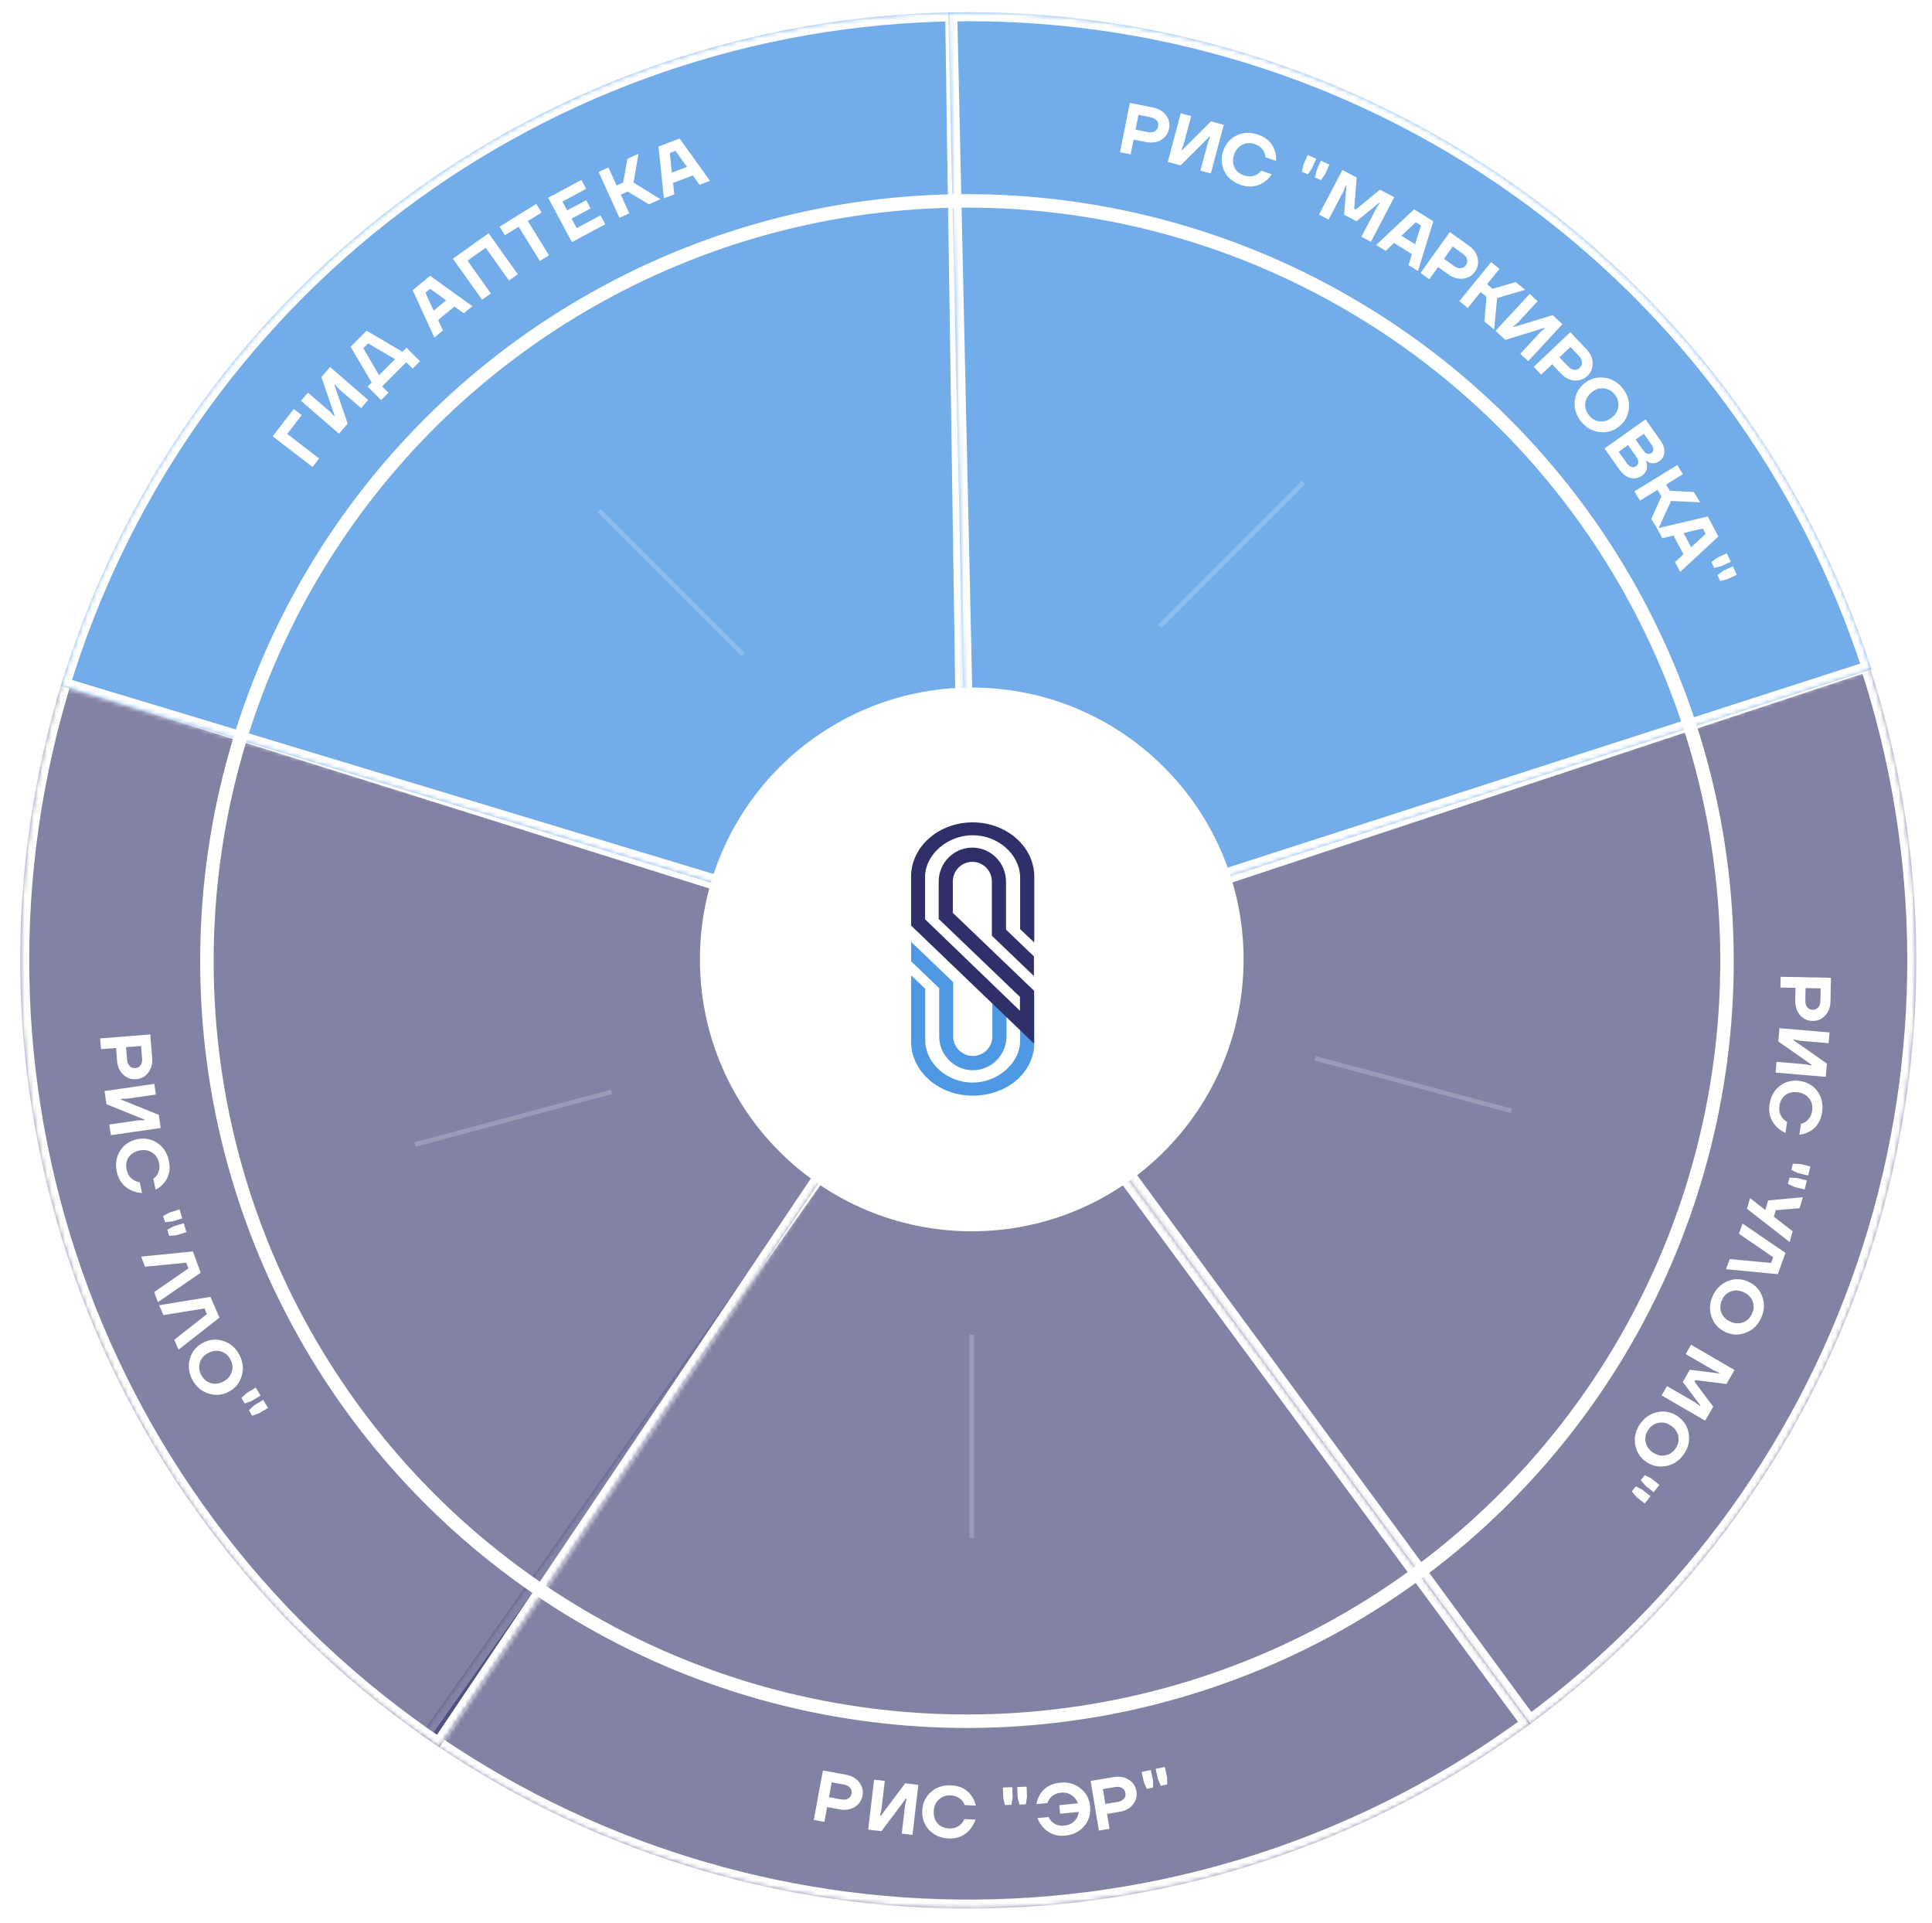
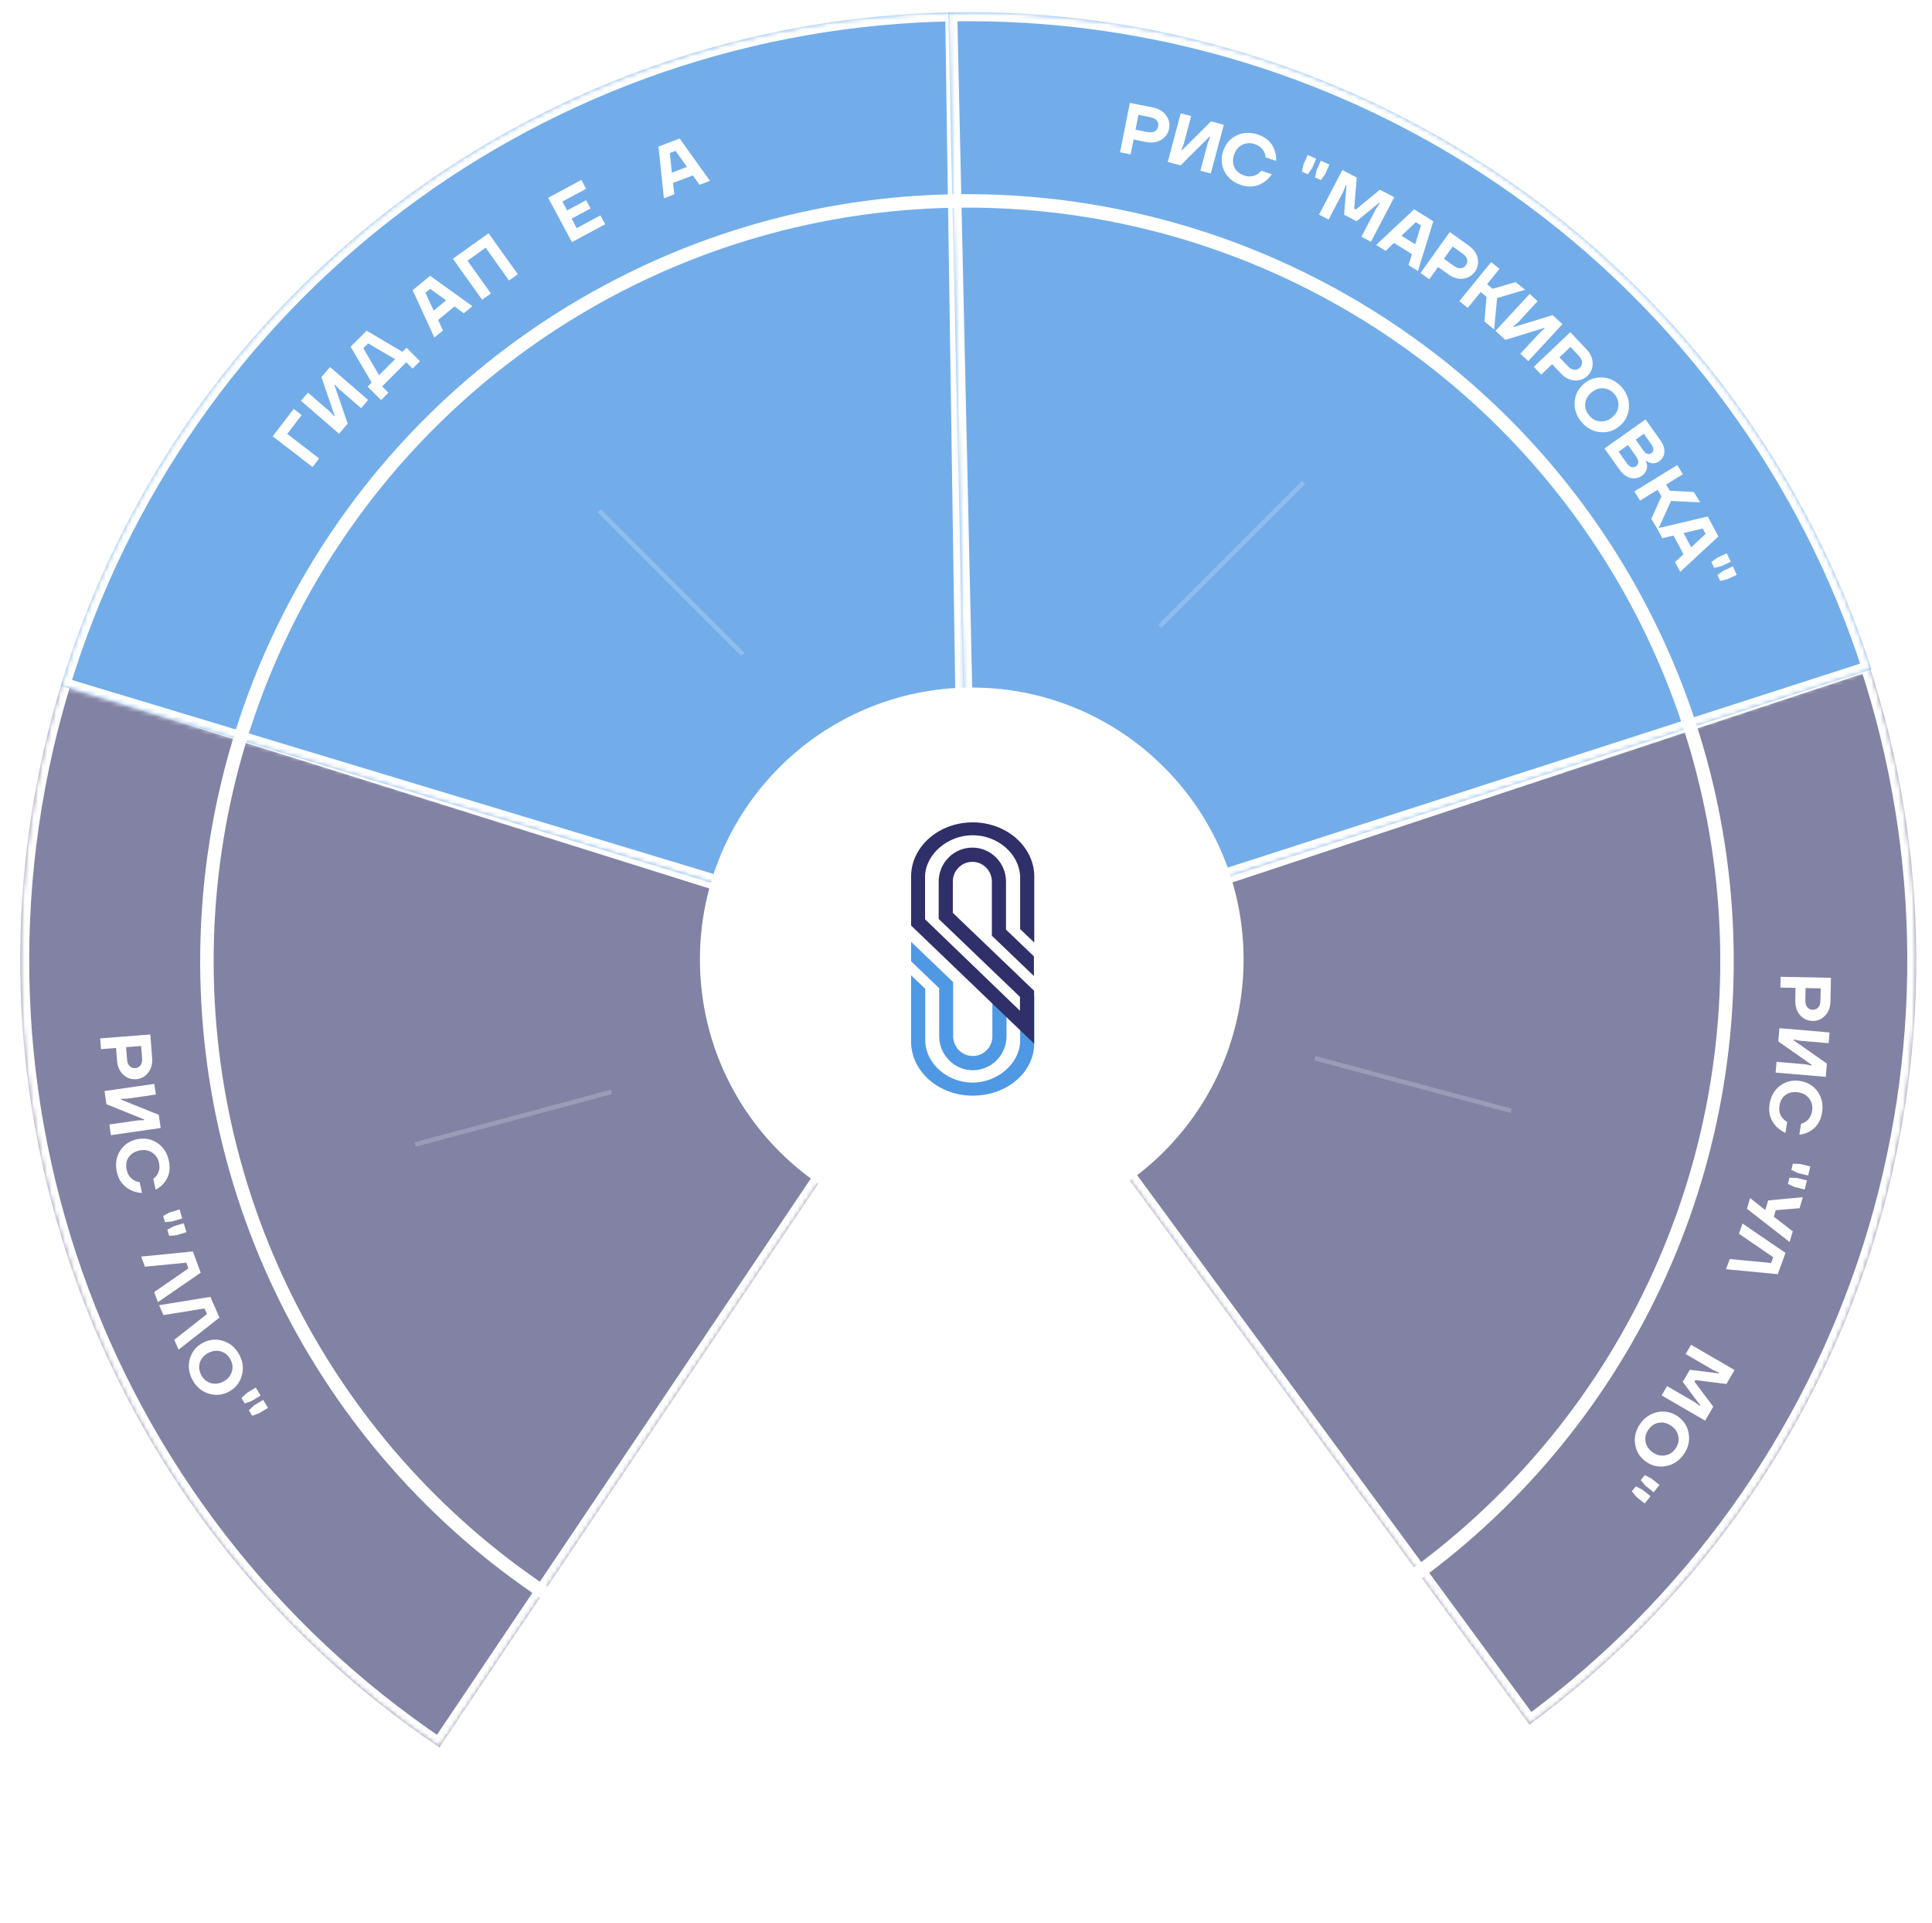
<svg xmlns="http://www.w3.org/2000/svg" width="430" height="428" viewBox="0 0 430 428" fill="none">
  <g filter="url(#filter0_b_100844_1771)">
    <mask id="path-1-inside-1_100844_1771" fill="white">
      <path d="M415.81 147.412C429.818 189.724 430.067 235.386 416.522 277.848C402.978 320.311 376.334 357.393 340.413 383.779L215.502 213.726L415.81 147.412Z" />
    </mask>
    <path d="M415.81 147.412C429.818 189.724 430.067 235.386 416.522 277.848C402.978 320.311 376.334 357.393 340.413 383.779L215.502 213.726L415.81 147.412Z" fill="#2F2F69" fill-opacity="0.6" />
    <path d="M415.81 147.412C429.818 189.724 430.067 235.386 416.522 277.848C402.978 320.311 376.334 357.393 340.413 383.779L215.502 213.726L415.81 147.412Z" stroke="white" stroke-width="4" mask="url(#path-1-inside-1_100844_1771)" />
  </g>
  <g filter="url(#filter1_b_100844_1771)">
    <mask id="path-2-inside-2_100844_1771" fill="white">
      <path d="M340.658 383.599C304.966 409.895 261.899 424.281 217.569 424.716C173.238 425.15 129.898 411.61 93.698 386.018L215.502 213.726L340.658 383.599Z" />
    </mask>
-     <path d="M340.658 383.599C304.966 409.895 261.899 424.281 217.569 424.716C173.238 425.15 129.898 411.61 93.698 386.018L215.502 213.726L340.658 383.599Z" fill="#2F2F69" fill-opacity="0.6" />
-     <path d="M340.658 383.599C304.966 409.895 261.899 424.281 217.569 424.716C173.238 425.15 129.898 411.61 93.698 386.018L215.502 213.726L340.658 383.599Z" stroke="white" stroke-width="4" mask="url(#path-2-inside-2_100844_1771)" />
  </g>
  <g filter="url(#filter2_b_100844_1771)">
    <mask id="path-3-inside-3_100844_1771" fill="white">
      <path d="M97.794 388.842C60.014 363.448 31.46 326.517 16.394 283.561C1.327 240.606 0.557 193.93 14.197 150.5L215.502 213.726L97.794 388.842Z" />
    </mask>
    <path d="M97.794 388.842C60.014 363.448 31.46 326.517 16.394 283.561C1.327 240.606 0.557 193.93 14.197 150.5L215.502 213.726L97.794 388.842Z" fill="#2F2F69" fill-opacity="0.6" />
    <path d="M97.794 388.842C60.014 363.448 31.46 326.517 16.394 283.561C1.327 240.606 0.557 193.93 14.197 150.5L215.502 213.726L97.794 388.842Z" stroke="white" stroke-width="4" mask="url(#path-3-inside-3_100844_1771)" />
  </g>
  <g filter="url(#filter3_b_100844_1771)">
    <mask id="path-4-inside-4_100844_1771" fill="white">
      <path d="M13.536 152.645C26.494 109.801 52.74 72.187 88.482 45.242C124.223 18.296 167.608 3.415 212.363 2.749L215.502 213.726L13.536 152.645Z" />
    </mask>
    <path d="M13.536 152.645C26.494 109.801 52.74 72.187 88.482 45.242C124.223 18.296 167.608 3.415 212.363 2.749L215.502 213.726L13.536 152.645Z" fill="#4F98E4" fill-opacity="0.8" />
    <path d="M13.536 152.645C26.494 109.801 52.74 72.187 88.482 45.242C124.223 18.296 167.608 3.415 212.363 2.749L215.502 213.726L13.536 152.645Z" stroke="white" stroke-width="4" mask="url(#path-4-inside-4_100844_1771)" />
  </g>
  <g filter="url(#filter4_b_100844_1771)">
    <mask id="path-5-inside-5_100844_1771" fill="white">
      <path d="M211.05 2.777C256.475 1.771 301.012 15.455 338.035 41.794C375.059 68.133 402.591 105.72 416.537 148.963L215.722 213.726L211.05 2.777Z" />
    </mask>
    <path d="M211.05 2.777C256.475 1.771 301.012 15.455 338.035 41.794C375.059 68.133 402.591 105.72 416.537 148.963L215.722 213.726L211.05 2.777Z" fill="#4F98E4" fill-opacity="0.8" />
    <path d="M211.05 2.777C256.475 1.771 301.012 15.455 338.035 41.794C375.059 68.133 402.591 105.72 416.537 148.963L215.722 213.726L211.05 2.777Z" stroke="white" stroke-width="4" mask="url(#path-5-inside-5_100844_1771)" />
  </g>
  <circle cx="216.28" cy="213.504" r="60.5" fill="white" />
  <path d="M227.048 221.538V231.454V231.907C226.86 236.658 222.029 240.918 216.487 240.918C210.944 240.918 206.113 236.809 205.926 231.718V220.03L202.78 217.051V231.756V232.02C202.93 238.543 208.997 243.822 216.487 243.822C223.977 243.822 230.081 238.807 230.193 232.246V231.794V221.614H227.048V221.538Z" fill="#4F98E4" />
  <path d="M209.034 230.625C209.034 234.772 212.404 238.166 216.524 238.166C220.644 238.166 224.014 234.772 224.014 230.625V222.933H220.868V230.625C220.868 233.038 218.921 234.998 216.524 234.998C214.127 234.998 212.142 233.038 212.142 230.625V218.559L202.78 209.585V213.921L209.034 219.917V230.625Z" fill="#4F98E4" />
  <path d="M230.156 224.856V220.482L212.067 203.138V196.163C212.067 193.75 214.015 191.789 216.412 191.789C218.808 191.789 220.756 193.75 220.756 196.163V208.228L230.118 217.202V212.828L223.902 206.871V196.163C223.902 192.015 220.531 188.622 216.412 188.622C212.292 188.622 208.922 192.015 208.922 196.163V204.496L227.01 221.84V224.931L205.888 204.571V195.333V194.881C206.075 190.092 210.906 185.869 216.487 185.869C222.029 185.869 226.86 189.979 227.048 195.069V206.758L230.193 209.736V195.032V194.768C230.006 188.283 223.939 183.004 216.487 183.004C208.997 183.004 202.892 188.32 202.78 194.881V195.069V205.966L230.156 232.246V228.212V228.061V228.023V224.856Z" fill="#2F2F69" />
  <circle cx="215.213" cy="213.869" r="169.164" transform="rotate(0.744 215.213 213.869)" stroke="white" stroke-width="3" />
  <line opacity="0.2" x1="133.354" y1="113.65" x2="165.354" y2="145.65" stroke="white" />
  <line opacity="0.2" x1="290.133" y1="107.357" x2="258.133" y2="139.357" stroke="white" />
  <line opacity="0.2" x1="336.363" y1="247.2" x2="292.65" y2="235.487" stroke="white" />
  <line opacity="0.2" x1="92.39" y1="254.691" x2="136.103" y2="242.978" stroke="white" />
  <line opacity="0.2" x1="216.28" y1="342.259" x2="216.28" y2="297.004" stroke="white" />
  <path d="M69.56 103.924L60.685 97.092L65.37 91.006L67.145 92.373L63.924 96.556L71.024 102.022L69.56 103.924Z" fill="white" />
  <path d="M75.451 96.515L66.98 89.189L68.55 87.373L73.451 91.612L74.375 92.623L74.48 92.502L71.532 83.924L73.469 81.685L81.94 89.011L80.37 90.827L75.469 86.588L74.545 85.577L74.44 85.698L77.388 94.276L75.451 96.515Z" fill="white" />
  <path d="M84.818 89.037L81.821 86.038L82.726 85.133L78.033 77.156L81.597 73.593L89.572 78.29L90.478 77.385L93.475 80.384L91.834 82.024L90.42 80.61L85.045 85.983L86.459 87.397L84.818 89.037ZM84.367 83.493L87.931 79.93L81.936 76.422L80.861 77.496L84.367 83.493Z" fill="white" />
  <path d="M96.677 75.107L91.841 64.58L95.731 61.376L105.136 68.139L103.222 69.716L101.151 68.208L97.508 71.209L98.591 73.53L96.677 75.107ZM96.516 69.124L99.295 66.835L95.735 64.275L94.685 65.139L96.516 69.124Z" fill="white" />
  <path d="M107.3 66.696L100.796 57.578L108.742 51.91L115.245 61.029L113.292 62.422L108.089 55.128L104.051 58.008L109.253 65.302L107.3 66.696Z" fill="white" />
-   <path d="M112.371 52.344L111.192 50.439L119.356 45.389L120.535 47.294L117.473 49.188L122.187 56.807L120.146 58.07L115.432 50.45L112.371 52.344Z" fill="white" />
  <path d="M127.294 53.881L121.999 44.012L129.4 40.04L130.46 42.014L125.172 44.851L126.232 46.825L130.461 44.555L131.445 46.388L127.215 48.657L128.35 50.772L133.637 47.935L134.696 49.909L127.294 53.881Z" fill="white" />
-   <path d="M137.875 48.462L133.233 38.269L135.417 37.275L137.24 41.279L138.697 40.616L139.639 35.351L142.115 34.224L140.987 40.627L146.975 44.317L144.427 45.478L139.698 42.621L138.169 43.317L140.059 47.467L137.875 48.462Z" fill="white" />
  <path d="M147.765 44.133L146.558 32.612L151.27 30.824L158.012 40.245L155.693 41.125L154.215 39.033L149.802 40.708L150.083 43.254L147.765 44.133ZM149.531 38.415L152.896 37.138L150.345 33.571L149.073 34.053L149.531 38.415Z" fill="white" />
  <path d="M249.289 33.886L251.466 22.899L256.567 23.91C257.875 24.169 258.858 24.75 259.516 25.652C260.187 26.546 260.415 27.538 260.2 28.626C259.984 29.714 259.394 30.549 258.431 31.13C257.48 31.703 256.351 31.859 255.043 31.6L252.297 31.056L251.643 34.352L249.289 33.886ZM252.732 28.859L255.4 29.387C256.049 29.516 256.581 29.464 256.997 29.231C257.413 28.998 257.669 28.636 257.767 28.144C257.864 27.652 257.765 27.219 257.47 26.845C257.174 26.471 256.702 26.22 256.053 26.091L253.385 25.563L252.732 28.859Z" fill="white" />
  <path d="M259.905 36.038L262.797 25.217L265.115 25.837L263.442 32.097L262.937 33.37L263.091 33.411L269.521 27.014L272.38 27.778L269.489 38.599L267.17 37.979L268.843 31.719L269.349 30.446L269.194 30.405L262.765 36.802L259.905 36.038Z" fill="white" />
  <path d="M272.521 38.133C271.798 36.69 271.711 35.166 272.261 33.562C272.811 31.957 273.813 30.812 275.266 30.126C276.732 29.434 278.313 29.378 280.008 29.959C281.915 30.613 283.148 31.785 283.707 33.477C283.967 34.231 284.067 35.01 284.006 35.812L281.66 35.008C281.647 34.62 281.552 34.238 281.376 33.862C280.959 33.008 280.26 32.414 279.282 32.078C278.293 31.739 277.363 31.787 276.493 32.221C275.635 32.649 275.032 33.373 274.683 34.392C274.32 35.451 274.337 36.404 274.734 37.251C275.146 38.091 275.866 38.688 276.895 39.04C277.924 39.393 278.873 39.324 279.74 38.832C280.137 38.596 280.465 38.313 280.724 37.985L283.07 38.789C282.565 39.507 281.974 40.094 281.299 40.55C279.725 41.589 278.015 41.792 276.169 41.159C274.473 40.578 273.257 39.569 272.521 38.133Z" fill="white" />
  <path d="M293.038 37.903L293.972 35.779L295.876 36.616L294.942 38.74L294.005 40.076L292.687 39.496L293.038 37.903ZM290.108 36.615L291.042 34.491L292.946 35.328L292.013 37.452L291.076 38.788L289.757 38.208L290.108 36.615Z" fill="white" />
  <path d="M293.574 47.757L298.77 37.835L301.959 39.505L301.4 46.437L301.754 46.622L307.133 42.214L310.322 43.884L305.126 53.806L303 52.693L306.303 46.386L307.113 45.184L306.971 45.11L301.92 49.237L299.156 47.79L299.671 41.287L299.53 41.213L299.003 42.563L295.7 48.87L293.574 47.757Z" fill="white" />
  <path d="M306.293 54.516L314.731 46.578L319.007 49.244L315.594 60.315L313.489 59.002L314.258 56.559L310.253 54.062L308.398 55.828L306.293 54.516ZM311.913 52.458L314.968 54.362L316.261 50.172L315.107 49.452L311.913 52.458Z" fill="white" />
  <path d="M316.163 60.75L322.678 51.64L326.907 54.665C327.992 55.44 328.648 56.375 328.875 57.469C329.118 58.56 328.916 59.557 328.271 60.459C327.626 61.362 326.744 61.879 325.627 62.011C324.525 62.14 323.431 61.817 322.347 61.042L320.069 59.413L318.115 62.146L316.163 60.75ZM321.372 57.591L323.585 59.173C324.123 59.558 324.629 59.73 325.104 59.689C325.579 59.649 325.962 59.424 326.254 59.017C326.546 58.609 326.634 58.174 326.519 57.711C326.404 57.248 326.077 56.825 325.539 56.44L323.327 54.858L321.372 57.591Z" fill="white" />
  <path d="M324.804 67.008L331.879 58.326L333.74 59.842L330.96 63.253L332.201 64.264L337.337 62.773L339.446 64.491L333.207 66.322L332.557 73.325L330.386 71.557L330.848 66.051L329.545 64.989L326.665 68.524L324.804 67.008Z" fill="white" />
  <path d="M332.853 73.626L340.457 65.402L342.219 67.032L337.82 71.79L336.779 72.68L336.897 72.788L345.567 70.127L347.741 72.137L340.137 80.361L338.375 78.731L342.774 73.973L343.815 73.083L343.697 72.975L335.027 75.635L332.853 73.626Z" fill="white" />
  <path d="M341.368 81.627L349.496 73.922L353.073 77.695C353.991 78.663 354.457 79.705 354.472 80.822C354.503 81.94 354.116 82.88 353.311 83.644C352.506 84.407 351.542 84.747 350.42 84.664C349.313 84.582 348.301 84.057 347.384 83.089L345.457 81.057L343.019 83.369L341.368 81.627ZM347.083 79.516L348.954 81.49C349.409 81.97 349.874 82.235 350.348 82.285C350.822 82.336 351.241 82.189 351.604 81.844C351.968 81.499 352.138 81.088 352.113 80.612C352.088 80.136 351.848 79.658 351.393 79.178L349.521 77.204L347.083 79.516Z" fill="white" />
  <path d="M350.472 89.378C350.615 87.74 351.324 86.395 352.599 85.343C353.875 84.291 355.326 83.855 356.953 84.034C358.596 84.215 359.973 84.98 361.086 86.33C362.199 87.679 362.684 89.173 362.542 90.811C362.414 92.451 361.713 93.797 360.437 94.849C359.161 95.9 357.703 96.336 356.06 96.155C354.433 95.976 353.064 95.212 351.951 93.862C350.838 92.512 350.345 91.017 350.472 89.378ZM356.906 86.416C355.952 86.332 355.059 86.633 354.228 87.318C353.397 88.004 352.928 88.826 352.82 89.785C352.728 90.746 353.014 91.63 353.679 92.437C354.344 93.243 355.154 93.689 356.108 93.773C357.077 93.859 357.977 93.559 358.808 92.873C359.64 92.188 360.101 91.365 360.194 90.404C360.301 89.444 360.023 88.561 359.358 87.755C358.693 86.948 357.875 86.502 356.906 86.416Z" fill="white" />
  <path d="M357.105 99.806L366.241 93.327L369.573 98.026C370.221 98.94 370.508 99.815 370.434 100.652C370.361 101.488 369.985 102.147 369.306 102.629C368.653 103.091 367.97 103.216 367.257 103.003C366.94 102.888 366.653 102.732 366.395 102.535L366.33 102.581C366.485 102.929 366.57 103.307 366.585 103.715C366.613 104.584 366.226 105.303 365.426 105.87C364.643 106.425 363.789 106.586 362.865 106.352C361.956 106.121 361.131 105.483 360.39 104.439L357.105 99.806ZM364.04 97.83L365.798 100.31C366.064 100.684 366.35 100.913 366.657 100.996C366.979 101.081 367.275 101.028 367.545 100.837C367.815 100.646 367.958 100.387 367.975 100.061C368.008 99.737 367.891 99.389 367.626 99.014L365.867 96.535L364.04 97.83ZM360.255 100.514L362.06 103.059C362.399 103.538 362.748 103.827 363.106 103.926C363.47 104.034 363.809 103.977 364.122 103.755C364.435 103.533 364.601 103.232 364.62 102.852C364.645 102.482 364.487 102.057 364.148 101.579L362.343 99.034L360.255 100.514Z" fill="white" />
  <path d="M363.759 109.355L373.299 103.488L374.556 105.532L370.808 107.837L371.646 109.2L376.987 109.484L378.412 111.801L371.918 111.475L368.998 117.873L367.531 115.488L369.78 110.442L368.9 109.011L365.016 111.399L363.759 109.355Z" fill="white" />
  <path d="M368.809 117.588L380.085 114.934L382.455 119.382L373.962 127.261L372.796 125.072L374.684 123.341L372.464 119.176L369.975 119.777L368.809 117.588ZM374.705 118.617L376.397 121.794L379.613 118.812L378.973 117.611L374.705 118.617Z" fill="white" />
  <path d="M383.568 127.01L385.672 126.033L386.548 127.919L384.444 128.896L382.858 129.28L382.251 127.974L383.568 127.01ZM382.22 124.107L384.324 123.13L385.2 125.017L383.096 125.994L381.51 126.378L380.904 125.071L382.22 124.107Z" fill="white" />
  <path d="M396.311 217.372L407.509 217.592L407.407 222.791C407.38 224.124 406.981 225.194 406.207 226C405.444 226.817 404.508 227.215 403.399 227.193C402.29 227.171 401.365 226.737 400.624 225.89C399.894 225.054 399.542 223.97 399.568 222.637L399.623 219.837L396.264 219.771L396.311 217.372ZM401.863 219.881L401.809 222.601C401.796 223.262 401.941 223.777 402.243 224.146C402.545 224.514 402.947 224.704 403.448 224.713C403.949 224.723 404.358 224.55 404.674 224.193C404.991 223.837 405.156 223.328 405.169 222.667L405.222 219.947L401.863 219.881Z" fill="white" />
  <path d="M396.038 228.802L407.198 229.755L406.994 232.146L400.537 231.595L399.196 231.319L399.182 231.479L406.605 236.69L406.354 239.639L395.194 238.686L395.398 236.294L401.855 236.846L403.196 237.121L403.21 236.962L395.787 231.751L396.038 228.802Z" fill="white" />
  <path d="M396.18 241.613C397.474 240.648 398.959 240.296 400.635 240.557C402.311 240.818 403.614 241.603 404.543 242.914C405.482 244.236 405.813 245.783 405.538 247.554C405.228 249.546 404.289 250.965 402.722 251.812C402.024 252.2 401.275 252.434 400.475 252.514L400.856 250.064C401.236 249.983 401.595 249.823 401.935 249.584C402.702 249.023 403.165 248.232 403.324 247.209C403.485 246.177 403.275 245.27 402.695 244.488C402.124 243.719 401.306 243.252 400.241 243.087C399.135 242.914 398.199 243.098 397.435 243.638C396.68 244.19 396.219 245.003 396.052 246.078C395.884 247.153 396.119 248.075 396.755 248.843C397.057 249.192 397.392 249.466 397.761 249.663L397.38 252.114C396.585 251.742 395.903 251.264 395.336 250.679C394.038 249.311 393.538 247.662 393.838 245.734C394.114 243.963 394.894 242.589 396.18 241.613Z" fill="white" />
  <path d="M399.907 262.137L402.161 262.684L401.67 264.706L399.416 264.158L397.936 263.469L398.276 262.07L399.907 262.137ZM400.662 259.027L402.916 259.575L402.425 261.596L400.171 261.048L398.692 260.36L399.032 258.96L400.662 259.027Z" fill="white" />
  <path d="M401.254 266.416L400.528 268.871L395.227 269.305L394.796 270.763L399.008 274.011L398.304 276.389L388.812 268.993L389.516 266.615L392.898 269.283L393.533 267.135L401.254 266.416Z" fill="white" />
  <path d="M387.844 272.288L397.392 278.814L395.674 283.552L384.163 282.442L384.981 280.185L394.195 281.059L394.659 279.78L387.026 274.545L387.844 272.288Z" fill="white" />
-   <path d="M384.537 285.103C386.067 284.499 387.587 284.534 389.097 285.206C390.608 285.879 391.646 286.983 392.211 288.519C392.782 290.07 392.711 291.644 392 293.242C391.288 294.84 390.168 295.941 388.638 296.544C387.114 297.161 385.597 297.134 384.086 296.461C382.576 295.789 381.535 294.677 380.964 293.127C380.399 291.591 380.472 290.024 381.184 288.426C381.895 286.828 383.013 285.72 384.537 285.103ZM390.058 289.54C389.708 288.648 389.04 287.983 388.056 287.545C387.072 287.107 386.126 287.054 385.22 287.386C384.318 287.732 383.655 288.382 383.23 289.337C382.805 290.292 382.767 291.215 383.118 292.107C383.473 293.012 384.143 293.684 385.127 294.123C386.112 294.561 387.054 294.607 387.956 294.261C388.862 293.929 389.528 293.286 389.954 292.331C390.379 291.376 390.414 290.445 390.058 289.54Z" fill="white" />
  <path d="M376.373 299.251L386.057 304.877L384.249 307.989L377.349 307.127L377.148 307.473L381.316 313.039L379.508 316.152L369.823 310.527L371.028 308.451L377.185 312.028L378.35 312.889L378.43 312.751L374.528 307.524L376.095 304.826L382.569 305.626L382.649 305.487L381.324 304.903L375.167 301.326L376.373 299.251Z" fill="white" />
  <path d="M368.974 314.23C370.59 313.93 372.076 314.253 373.43 315.201C374.785 316.149 375.593 317.431 375.856 319.047C376.121 320.677 375.752 322.209 374.749 323.642C373.746 325.076 372.436 325.943 370.82 326.243C369.206 326.559 367.721 326.243 366.367 325.295C365.012 324.347 364.202 323.058 363.937 321.427C363.675 319.812 364.045 318.287 365.048 316.854C366.051 315.421 367.36 314.546 368.974 314.23ZM373.548 319.638C373.374 318.696 372.845 317.916 371.963 317.299C371.08 316.681 370.162 316.449 369.209 316.602C368.258 316.77 367.483 317.282 366.884 318.138C366.284 318.995 366.072 319.894 366.246 320.836C366.422 321.793 366.952 322.58 367.835 323.198C368.717 323.815 369.634 324.04 370.585 323.872C371.538 323.719 372.314 323.214 372.914 322.358C373.513 321.502 373.724 320.595 373.548 319.638Z" fill="white" />
  <path d="M365.534 331.512L367.349 332.957L366.053 334.584L364.238 333.139L363.186 331.892L364.083 330.765L365.534 331.512ZM367.528 329.009L369.342 330.454L368.047 332.081L366.232 330.636L365.18 329.389L366.077 328.262L367.528 329.009Z" fill="white" />
  <path d="M181.121 405.002L183.156 393.989L188.27 394.934C189.581 395.176 190.571 395.744 191.241 396.638C191.924 397.524 192.164 398.512 191.963 399.603C191.761 400.693 191.182 401.536 190.226 402.129C189.283 402.714 188.156 402.885 186.845 402.643L184.091 402.134L183.481 405.438L181.121 405.002ZM184.498 399.932L187.173 400.426C187.824 400.546 188.355 400.487 188.768 400.249C189.181 400.01 189.433 399.645 189.524 399.152C189.615 398.659 189.51 398.227 189.21 397.857C188.91 397.487 188.434 397.242 187.784 397.122L185.109 396.627L184.498 399.932Z" fill="white" />
  <path d="M193.234 407.164L194.544 396.041L196.928 396.322L196.17 402.757L195.852 404.089L196.011 404.108L201.456 396.855L204.396 397.201L203.086 408.324L200.703 408.044L201.461 401.608L201.779 400.276L201.62 400.258L196.174 407.51L193.234 407.164Z" fill="white" />
  <path d="M206.79 407.237C205.693 406.053 205.186 404.613 205.268 402.919C205.349 401.225 205.992 399.846 207.197 398.783C208.412 397.71 209.915 397.216 211.705 397.302C213.719 397.399 215.23 398.182 216.237 399.651C216.697 400.303 217.01 401.023 217.175 401.81L214.698 401.691C214.576 401.322 214.379 400.982 214.106 400.669C213.467 399.966 212.631 399.589 211.597 399.54C210.553 399.489 209.674 399.794 208.958 400.454C208.254 401.103 207.876 401.966 207.825 403.042C207.771 404.161 208.053 405.072 208.67 405.774C209.299 406.466 210.157 406.839 211.244 406.891C212.33 406.943 213.222 406.612 213.918 405.898C214.234 405.561 214.47 405.199 214.627 404.811L217.105 404.931C216.819 405.76 216.416 406.489 215.894 407.115C214.672 408.551 213.086 409.222 211.136 409.128C209.346 409.042 207.897 408.412 206.79 407.237Z" fill="white" />
  <path d="M226.494 399.991L226.411 397.672L228.489 397.598L228.572 399.916L228.31 401.526L226.871 401.578L226.494 399.991ZM223.296 400.105L223.213 397.787L225.291 397.712L225.374 400.031L225.112 401.641L223.673 401.693L223.296 400.105Z" fill="white" />
  <path d="M230.899 404.59L233.367 404.351C233.543 404.73 233.797 405.081 234.128 405.402C234.858 406.082 235.765 406.369 236.848 406.264C237.803 406.172 238.564 405.836 239.129 405.256C239.705 404.675 240.026 403.996 240.09 403.218L235.949 403.619L235.764 401.708L239.905 401.307C239.65 400.56 239.184 399.957 238.508 399.497C237.842 399.036 237.052 398.85 236.139 398.939C235.109 399.038 234.292 399.455 233.688 400.189C233.43 400.514 233.25 400.863 233.146 401.238L230.678 401.477C230.805 400.682 231.082 399.948 231.51 399.274C232.445 397.758 233.916 396.903 235.923 396.709C237.707 396.536 239.226 396.957 240.482 397.972C241.747 398.974 242.461 400.32 242.625 402.008C242.788 403.696 242.34 405.159 241.281 406.398C240.221 407.626 238.816 408.324 237.064 408.494C235.121 408.682 233.504 408.088 232.214 406.713C231.663 406.113 231.224 405.405 230.899 404.59Z" fill="white" />
  <path d="M244.57 407.365L242.739 396.315L247.869 395.465C249.185 395.247 250.31 395.445 251.244 396.058C252.187 396.658 252.749 397.506 252.93 398.6C253.111 399.695 252.853 400.684 252.156 401.567C251.468 402.438 250.466 402.982 249.151 403.2L246.389 403.658L246.938 406.972L244.57 407.365ZM246.022 401.448L248.706 401.003C249.358 400.895 249.838 400.659 250.145 400.294C250.453 399.93 250.565 399.5 250.483 399.006C250.401 398.511 250.156 398.141 249.748 397.895C249.34 397.649 248.809 397.58 248.157 397.688L245.473 398.133L246.022 401.448Z" fill="white" />
  <path d="M257.711 395.906L257.213 393.64L259.245 393.194L259.743 395.46L259.774 397.091L258.368 397.4L257.711 395.906ZM254.586 396.594L254.088 394.328L256.119 393.881L256.617 396.147L256.649 397.778L255.242 398.088L254.586 396.594Z" fill="white" />
  <path d="M22.29 231.083L33.455 230.203L33.864 235.387C33.968 236.716 33.675 237.82 32.985 238.698C32.306 239.586 31.414 240.074 30.308 240.161C29.202 240.248 28.239 239.907 27.418 239.137C26.609 238.377 26.153 237.332 26.048 236.003L25.828 233.211L22.478 233.475L22.29 231.083ZM28.061 233.035L28.275 235.747C28.326 236.406 28.521 236.904 28.858 237.242C29.195 237.579 29.613 237.728 30.113 237.688C30.613 237.649 31.003 237.436 31.282 237.051C31.562 236.665 31.676 236.142 31.624 235.483L31.41 232.771L28.061 233.035Z" fill="white" />
  <path d="M23.263 242.796L34.349 241.201L34.691 243.577L28.277 244.499L26.908 244.535L26.931 244.693L35.34 248.09L35.762 251.02L24.676 252.615L24.334 250.239L30.748 249.317L32.117 249.281L32.094 249.123L23.685 245.726L23.263 242.796Z" fill="white" />
  <path d="M26.708 256.121C27.568 254.755 28.827 253.892 30.484 253.532C32.142 253.171 33.64 253.435 34.979 254.323C36.331 255.219 37.197 256.543 37.578 258.294C38.006 260.264 37.641 261.926 36.483 263.28C35.973 263.893 35.358 264.381 34.641 264.745L34.114 262.321C34.439 262.109 34.717 261.83 34.947 261.485C35.461 260.686 35.608 259.781 35.389 258.769C35.166 257.748 34.644 256.977 33.822 256.458C33.012 255.946 32.081 255.804 31.028 256.033C29.933 256.271 29.127 256.779 28.608 257.558C28.103 258.344 27.965 259.269 28.197 260.333C28.427 261.396 28.978 262.171 29.848 262.659C30.256 262.876 30.667 263.01 31.082 263.062L31.609 265.485C30.733 265.425 29.925 265.224 29.185 264.882C27.481 264.074 26.422 262.716 26.008 260.808C25.627 259.057 25.86 257.495 26.708 256.121Z" fill="white" />
  <path d="M38.674 272.885L40.894 272.209L41.5 274.199L39.28 274.875L37.657 275.035L37.237 273.658L38.674 272.885ZM37.742 269.824L39.961 269.148L40.567 271.138L38.348 271.814L36.724 271.974L36.304 270.597L37.742 269.824Z" fill="white" />
  <path d="M31.428 279.637L42.935 278.491L44.668 283.224L35.141 289.779L34.316 287.525L41.932 282.266L41.464 280.989L32.253 281.891L31.428 279.637Z" fill="white" />
-   <path d="M35.411 290.455L46.825 288.595L48.849 293.21L39.749 300.346L38.785 298.148L46.059 292.425L45.513 291.18L36.375 292.653L35.411 290.455Z" fill="white" />
+   <path d="M35.411 290.455L46.825 288.595L48.849 293.21L39.749 300.346L38.785 298.148L46.059 292.425L45.513 291.18L36.375 292.653Z" fill="white" />
  <path d="M42.274 302.317C42.75 300.743 43.72 299.573 45.185 298.805C46.649 298.038 48.159 297.909 49.715 298.419C51.285 298.933 52.475 299.965 53.287 301.514C54.099 303.064 54.267 304.625 53.791 306.199C53.33 307.778 52.367 308.951 50.902 309.718C49.438 310.485 47.921 310.612 46.351 310.098C44.795 309.588 43.611 308.559 42.8 307.009C41.988 305.46 41.813 303.896 42.274 302.317ZM49.179 300.74C48.263 300.462 47.327 300.573 46.373 301.073C45.419 301.573 44.79 302.281 44.488 303.198C44.2 304.12 44.299 305.044 44.784 305.97C45.269 306.895 45.97 307.498 46.886 307.776C47.817 308.059 48.76 307.95 49.714 307.45C50.669 306.95 51.29 306.24 51.578 305.318C51.88 304.401 51.788 303.48 51.303 302.554C50.818 301.628 50.11 301.023 49.179 300.74Z" fill="white" />
  <path d="M56.593 312.723L58.578 311.521L59.655 313.3L57.671 314.502L56.136 315.057L55.39 313.825L56.593 312.723ZM54.936 309.985L56.92 308.784L57.998 310.563L56.013 311.764L54.479 312.319L53.733 311.088L54.936 309.985Z" fill="white" />
  <defs>
    <filter id="filter0_b_100844_1771" x="209.502" y="141.412" width="223" height="248.367" filterUnits="userSpaceOnUse" color-interpolation-filters="sRGB">
      <feFlood flood-opacity="0" result="BackgroundImageFix" />
      <feGaussianBlur in="BackgroundImage" stdDeviation="3" />
      <feComposite in2="SourceAlpha" operator="in" result="effect1_backgroundBlur_100844_1771" />
      <feBlend mode="normal" in="SourceGraphic" in2="effect1_backgroundBlur_100844_1771" result="shape" />
    </filter>
    <filter id="filter1_b_100844_1771" x="87.698" y="207.726" width="258.96" height="223" filterUnits="userSpaceOnUse" color-interpolation-filters="sRGB">
      <feFlood flood-opacity="0" result="BackgroundImageFix" />
      <feGaussianBlur in="BackgroundImage" stdDeviation="3" />
      <feComposite in2="SourceAlpha" operator="in" result="effect1_backgroundBlur_100844_1771" />
      <feBlend mode="normal" in="SourceGraphic" in2="effect1_backgroundBlur_100844_1771" result="shape" />
    </filter>
    <filter id="filter2_b_100844_1771" x="-1.498" y="144.5" width="223" height="250.342" filterUnits="userSpaceOnUse" color-interpolation-filters="sRGB">
      <feFlood flood-opacity="0" result="BackgroundImageFix" />
      <feGaussianBlur in="BackgroundImage" stdDeviation="3" />
      <feComposite in2="SourceAlpha" operator="in" result="effect1_backgroundBlur_100844_1771" />
      <feBlend mode="normal" in="SourceGraphic" in2="effect1_backgroundBlur_100844_1771" result="shape" />
    </filter>
    <filter id="filter3_b_100844_1771" x="7.536" y="-3.251" width="213.966" height="222.977" filterUnits="userSpaceOnUse" color-interpolation-filters="sRGB">
      <feFlood flood-opacity="0" result="BackgroundImageFix" />
      <feGaussianBlur in="BackgroundImage" stdDeviation="3" />
      <feComposite in2="SourceAlpha" operator="in" result="effect1_backgroundBlur_100844_1771" />
      <feBlend mode="normal" in="SourceGraphic" in2="effect1_backgroundBlur_100844_1771" result="shape" />
    </filter>
    <filter id="filter4_b_100844_1771" x="205.05" y="-3.274" width="217.487" height="223" filterUnits="userSpaceOnUse" color-interpolation-filters="sRGB">
      <feFlood flood-opacity="0" result="BackgroundImageFix" />
      <feGaussianBlur in="BackgroundImage" stdDeviation="3" />
      <feComposite in2="SourceAlpha" operator="in" result="effect1_backgroundBlur_100844_1771" />
      <feBlend mode="normal" in="SourceGraphic" in2="effect1_backgroundBlur_100844_1771" result="shape" />
    </filter>
  </defs>
</svg>